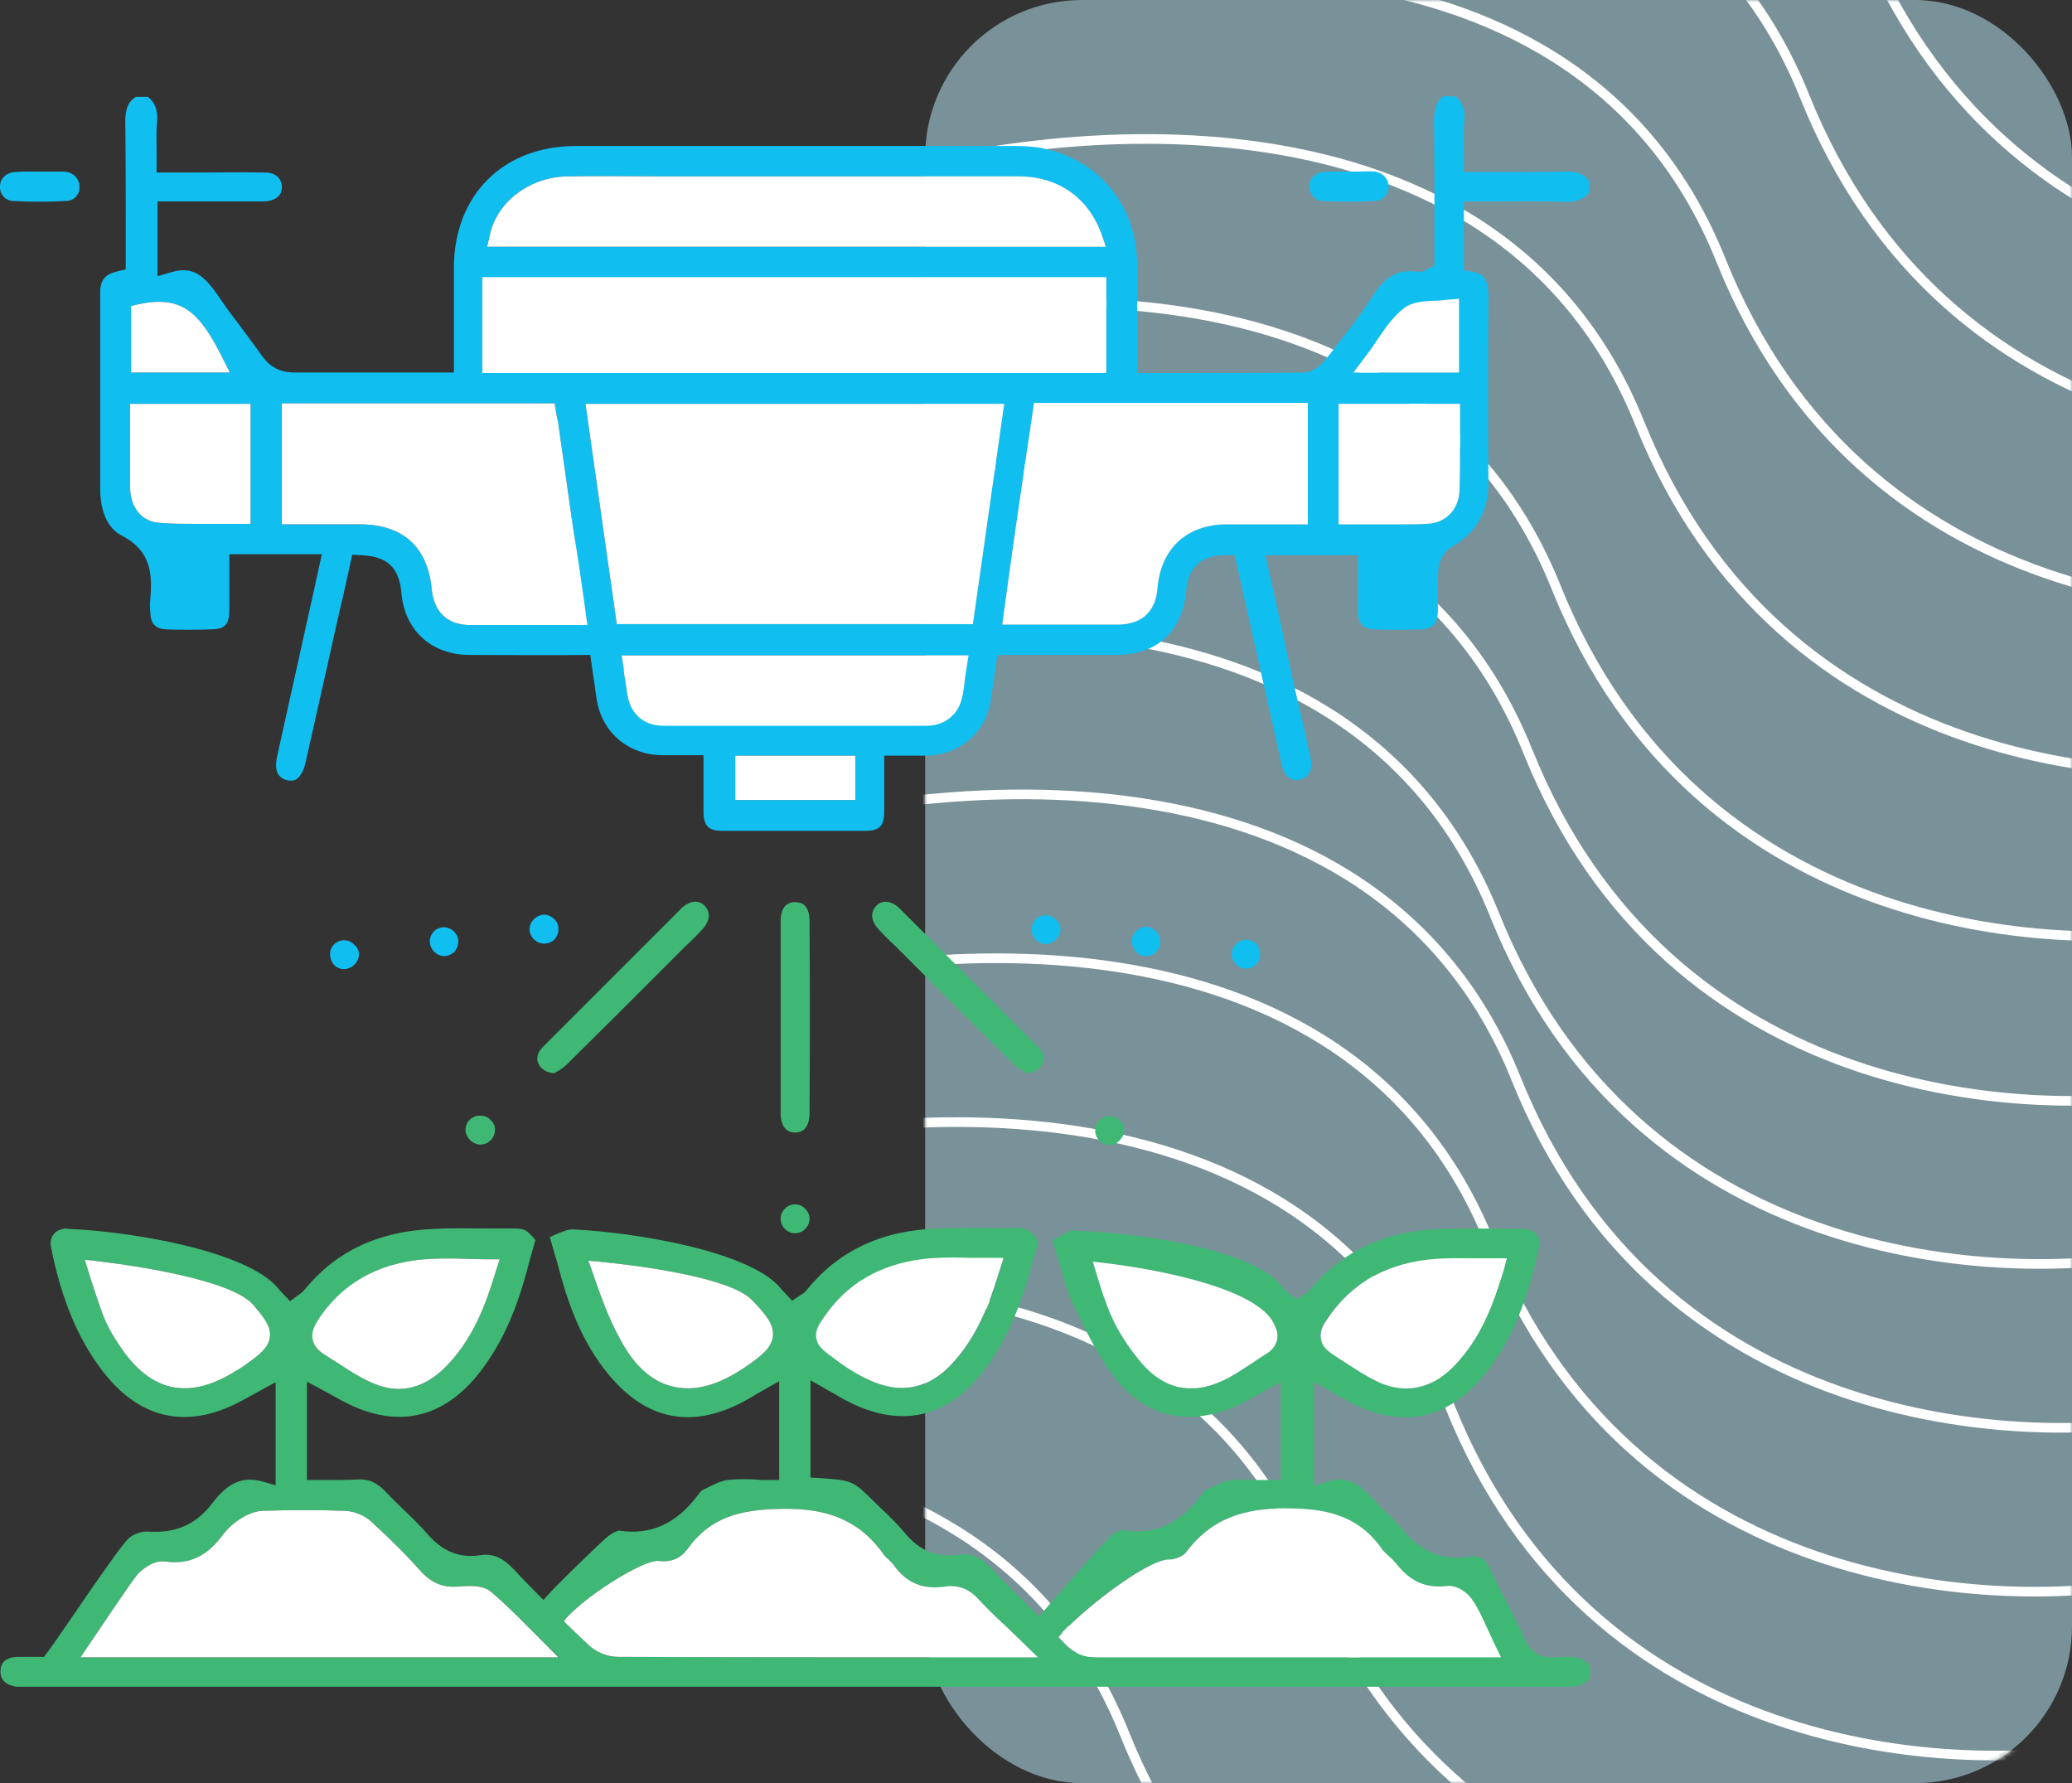
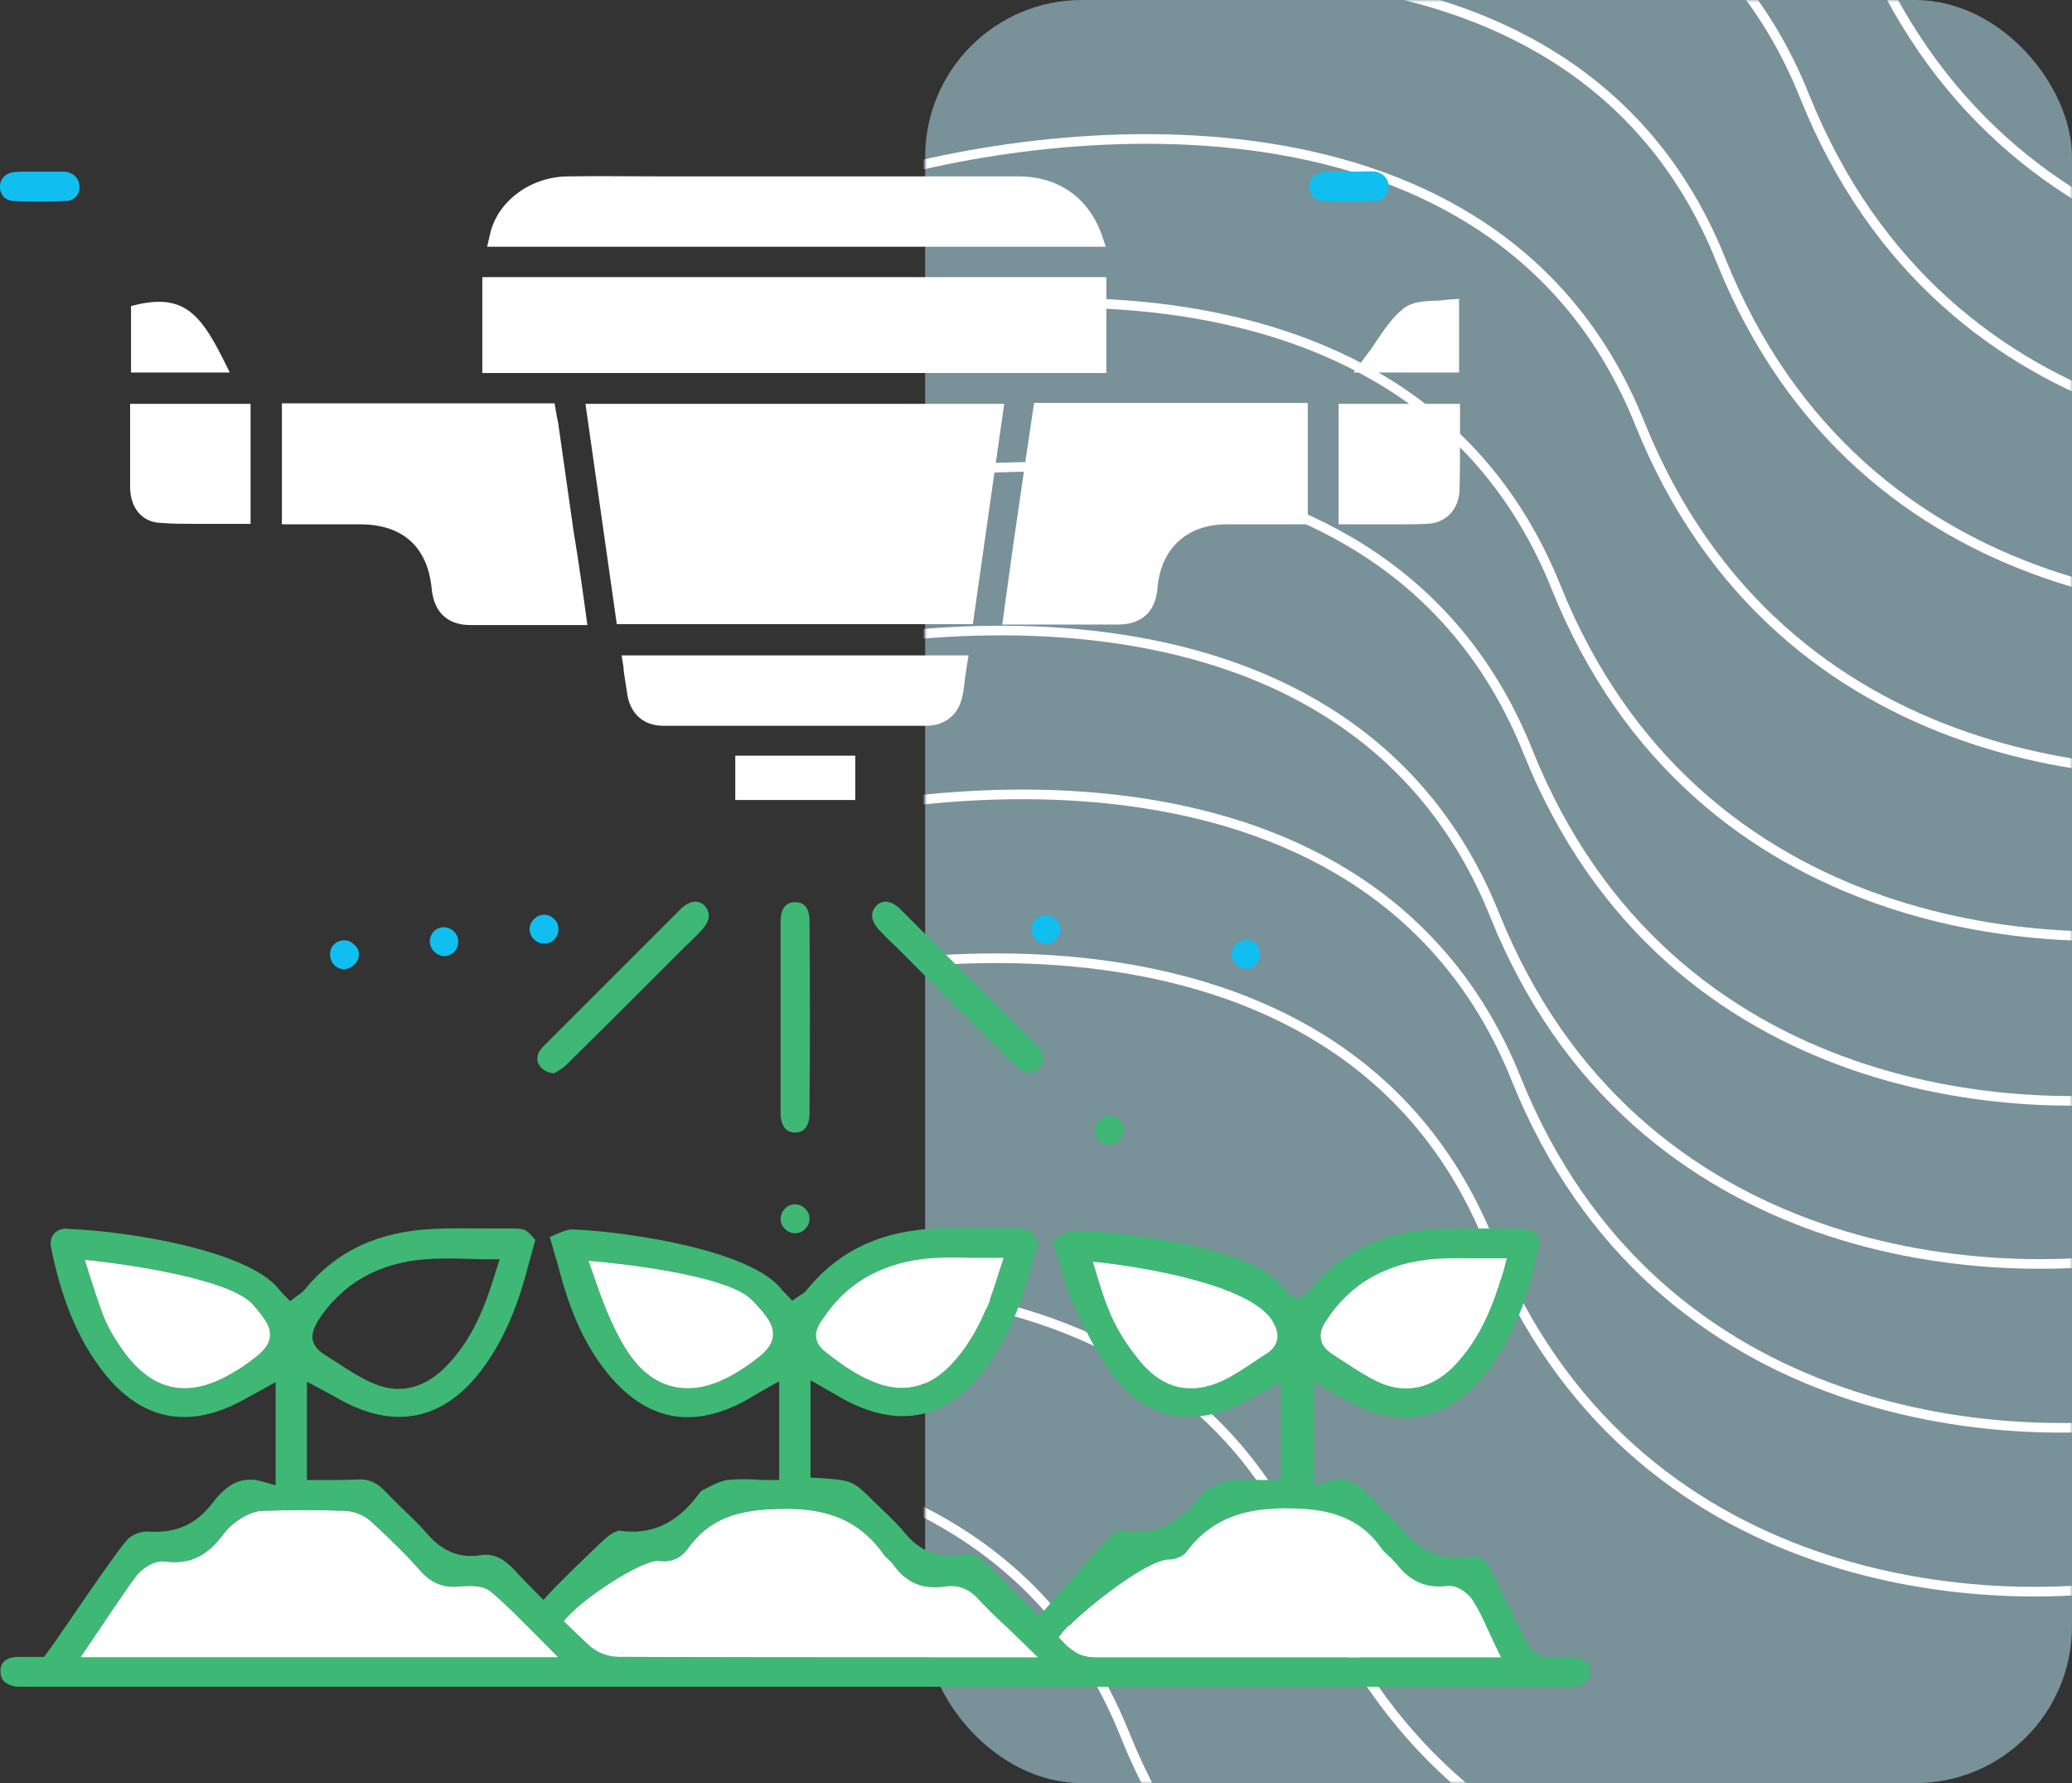
<svg xmlns="http://www.w3.org/2000/svg" width="430" height="370" viewBox="0 0 430 370" fill="none">
  <rect x="0" y="0" width="430" height="370" fill="#333333" stroke="none" />
  <rect x="192" width="238" height="370" rx="32.546" fill="#C0F1FF" fill-opacity="0.5" />
  <mask id="mask0_4513_12933" style="mask-type:alpha" maskUnits="userSpaceOnUse" x="192" y="0" width="238" height="370">
    <rect x="192" width="238" height="370" rx="32.546" fill="#C6F0DD" />
  </mask>
  <g mask="url(#mask0_4513_12933)">
    <path d="M221.025 -63.618C263.839 -77.627 356.809 -87.31 386.181 -13.974C415.552 59.361 490.828 63.625 524.795 56.59" stroke="white" stroke-width="2" />
    <path d="M209.952 -29.372C252.614 -43.315 345.247 -52.978 374.483 19.923C403.719 92.823 478.717 97.034 512.561 90.027" stroke="white" stroke-width="2" />
    <path d="M192.577 4.628C235.239 -9.315 327.872 -18.978 357.108 53.923C386.344 126.823 461.342 131.034 495.186 124.027" stroke="white" stroke-width="2" />
    <path d="M175.21 38.628C218.031 24.657 310.995 14.938 340.29 87.828C369.584 160.718 444.843 164.884 478.811 157.855" stroke="white" stroke-width="2" />
    <path d="M157.843 72.628C200.663 58.657 293.628 48.938 322.922 121.828C352.217 194.718 427.476 198.884 461.444 191.855" stroke="white" stroke-width="2" />
    <path d="M152.546 106.628C195.208 92.685 287.841 83.022 317.077 155.923C346.313 228.823 421.311 233.034 455.155 226.027" stroke="white" stroke-width="2" />
    <path d="M145.093 140.628C187.913 126.657 280.878 116.938 310.172 189.828C339.467 262.718 414.726 266.884 448.694 259.855" stroke="white" stroke-width="2" />
    <path d="M149.554 174.628C192.374 160.657 285.339 150.938 314.633 223.828C343.928 296.718 419.187 300.884 453.155 293.855" stroke="white" stroke-width="2" />
    <path d="M144.093 208.628C186.913 194.657 279.878 184.938 309.172 257.828C338.467 330.718 413.726 334.884 447.694 327.855" stroke="white" stroke-width="2" />
-     <path d="M135.804 242.628C178.624 228.657 271.589 218.938 300.883 291.828C330.178 364.718 405.437 368.884 439.405 361.855" stroke="white" stroke-width="2" />
    <path d="M107.523 276.628C150.185 262.685 242.817 253.022 272.053 325.923C301.289 398.823 376.287 403.034 410.132 396.027" stroke="white" stroke-width="2" />
    <path d="M68.328 310.628C111.148 296.657 204.112 286.938 233.407 359.828C262.701 432.718 337.961 436.884 371.928 429.855" stroke="white" stroke-width="2" />
  </g>
  <g clip-path="url(#clip0_4513_12933)">
    <g clip-path="url(#clip1_4513_12933)">
-       <path d="M324.697 35.6C320.397 35.7 316.197 35.7 311.697 35.7C309.797 35.7 307.897 35.7 305.997 35.7H303.797V33.5C303.797 32.6 303.797 31.8 303.797 30.9C303.797 29 303.697 27.1 303.897 25.1C304.097 22.8 303.497 21.2 301.997 19.9H299.497C298.097 21.1 297.597 22.6 297.597 25.3C297.697 32.2 297.697 39.2 297.697 45.9C297.697 48.6 297.697 51.2 297.697 53.8V55.1L296.497 55.7C296.397 55.8 296.297 55.8 296.197 55.9C295.897 56.1 295.197 56.5 294.297 56.4C290.297 55.8 287.597 57.2 284.897 61.4C282.497 65.2 279.597 68.8 276.897 72.3C276.297 73.1 275.697 73.9 275.097 74.6C274.597 75.2 272.897 77.2 270.697 77.3C262.197 77.4 253.897 77.4 245.097 77.4H235.997V75.2C235.997 73 235.997 70.8 235.997 68.7C235.997 63.9 235.997 59.4 235.997 54.8C235.897 42.3 227.597 32.6 215.397 30.6C213.997 30.4 212.497 30.3 210.897 30.3C180.397 30.3 149.997 30.3 119.497 30.3C104.397 30.3 94.197 40.5 94.197 55.6C94.197 56.3 94.197 57.1 94.197 57.8C94.197 59.6 94.197 72.3 94.197 77.3C83.197 77.3 72.197 77.3 61.297 77.3C58.097 77.3 55.997 76.2 54.197 73.6C52.997 71.9 51.597 70.1 50.397 68.4C48.797 66.3 47.197 64.2 45.697 62C42.497 57.2 40.097 55.1 35.497 56.5L32.697 57.3V41.8H51.397C51.797 41.8 52.097 41.8 52.497 41.8C53.297 41.8 54.097 41.8 54.897 41.8C56.697 41.7 58.597 40.9 58.497 38.7C58.397 36.9 57.097 35.8 54.997 35.8C50.397 35.7 45.697 35.8 40.897 35.8H32.497V33.6C32.497 32.8 32.497 31.9 32.497 31.1C32.497 29.2 32.397 27.3 32.597 25.3C32.797 22.9 32.197 21.3 30.697 20.1H28.197C26.497 21.2 25.997 22.7 25.997 25.4C26.097 32.3 26.097 39.3 26.097 46.1C26.097 48.8 26.097 51.5 26.097 54.2V55.9L24.397 56.3C21.797 56.9 20.797 58.1 20.797 60.7C20.797 68.1 20.797 75.7 20.797 83C20.797 89.2 20.797 95.4 20.797 101.5C20.797 104.2 21.397 109.1 25.197 111.1C31.897 114.5 31.497 120 31.197 124.4C31.097 125.2 31.097 126 31.197 127.1C31.297 129.5 32.297 130.5 34.597 130.6C37.697 130.7 40.897 130.7 43.597 130.6C46.697 130.6 47.597 129.6 47.597 126.5C47.597 124.4 47.597 122.2 47.597 120.1C47.597 119.1 47.597 118.2 47.597 117.2V115H66.797L63.797 128.6C61.697 138.1 59.597 147.5 57.497 157C56.897 159.8 57.597 161.4 59.597 161.9C60.397 162.1 60.997 162 61.497 161.7C62.297 161.2 62.997 160 63.397 158.3C64.397 154 65.297 149.7 66.297 145.4C66.797 143 67.397 140.6 67.897 138.3C68.997 133.3 70.097 128.3 71.297 123.3L73.097 115.1L74.897 115.2C80.297 115.4 82.797 117.7 83.297 122.9C83.897 130.7 89.397 135.8 97.297 135.9C99.997 135.9 116.597 136 122.497 135.9C122.897 138.9 123.397 141.9 123.797 144.9C124.797 151.9 130.297 156.6 137.397 156.7C138.797 156.7 140.097 156.7 141.597 156.7H145.997V158.9C145.997 160 145.997 161 145.997 162C145.997 164.2 145.997 166.2 145.997 168.3C145.997 171.4 146.997 172.4 149.997 172.4C159.197 172.4 168.797 172.4 179.397 172.4C182.597 172.4 183.497 171.5 183.497 168.1C183.497 166.1 183.497 164 183.497 161.9V156.8H185.697C186.497 156.8 187.297 156.8 187.997 156.8C189.497 156.8 190.897 156.8 192.197 156.8C199.097 156.7 204.597 152 205.597 145.4C206.097 142.3 206.497 139.1 206.997 135.9C212.397 135.9 227.297 135.9 229.197 135.9C229.897 135.9 230.697 135.9 231.397 135.9C240.197 135.9 245.397 131.2 246.197 122.3C246.697 117.5 249.497 115.1 254.597 115.2H256.197L256.697 117.3C256.797 117.7 256.897 118.2 256.997 118.6L259.797 131.1C261.897 140.3 263.897 149.5 265.997 158.7C266.197 159.6 267.097 162.4 269.697 161.8C270.497 161.6 271.197 161.2 271.597 160.6C272.097 159.8 272.297 158.6 271.997 157.4C271.197 153.7 270.397 150 269.497 146.3C268.997 144 268.497 141.8 267.997 139.6C266.897 134.6 265.797 129.5 264.697 124.5L262.597 115.2H281.797V117.4C281.797 118.5 281.797 119.5 281.797 120.5C281.797 122.8 281.797 124.9 281.797 127C281.897 129.5 282.897 130.5 285.397 130.6C288.597 130.7 291.697 130.7 294.797 130.6C297.297 130.5 298.297 129.5 298.397 127C298.397 125.9 298.397 124.7 298.397 123.5C298.397 121.7 298.397 119.9 298.497 118.1C298.597 116.6 299.597 114.5 301.097 113.6C306.397 110.6 308.897 106.3 308.897 100C308.797 89.6 308.797 75.9 308.897 62.1C308.997 57.8 307.797 56.8 305.597 56.4L303.797 56.1V41.8H305.997C307.797 41.8 309.697 41.8 311.497 41.8C315.797 41.8 320.197 41.7 324.497 41.9C326.997 42 328.597 41.4 329.797 40V37.6C328.797 36.1 327.197 35.5 324.697 35.6ZM27.197 63.5L28.897 63.1C37.897 61.2 41.497 65 46.097 74.1L47.697 77.3H27.197V63.5ZM51.997 108.7H49.797C48.197 108.7 46.597 108.7 44.997 108.7C43.397 108.7 41.797 108.7 40.197 108.7C37.897 108.7 35.697 108.7 33.397 108.5C29.497 108.4 26.997 105.4 26.997 101C26.997 97.6 26.997 94.2 26.997 90.6V83.8H51.997V108.7ZM101.697 48.6C103.197 41.8 110.097 36.6 117.997 36.6C124.297 36.5 130.797 36.6 136.997 36.6C139.697 36.6 142.397 36.6 145.097 36.6H163.497C179.497 36.6 195.397 36.6 211.397 36.6C219.497 36.6 225.697 40.9 228.497 48.3L229.597 51.2H101.097L101.697 48.6ZM100.097 57.6H229.597V77.4H197.597C165.597 77.4 132.797 77.4 100.097 77.4C100.097 77 100.097 76.5 100.097 76.1C100.097 75.6 100.097 60.3 100.097 59.7V57.6ZM119.797 129.7C118.197 129.7 99.097 129.7 97.397 129.7C92.797 129.6 90.097 127 89.597 122.3C88.797 113.5 83.597 108.8 74.697 108.8C71.497 108.8 68.297 108.8 65.097 108.8H58.497V83.7H115.097L115.397 85.5C115.497 85.9 115.497 86.3 115.597 86.6C115.797 87.4 115.897 88.1 115.997 88.9C116.997 95.9 117.997 103 118.997 110C119.897 116.5 120.897 123.1 121.797 129.6C121.197 129.7 120.497 129.7 119.797 129.7ZM177.497 166H152.597V156.8H177.497V166ZM200.597 138.4C200.497 139.1 200.397 139.8 200.297 140.4C200.097 141.9 199.997 143.4 199.597 144.9C198.697 148.4 195.897 150.5 192.197 150.5C182.997 150.5 173.897 150.5 164.797 150.5C155.797 150.5 146.797 150.5 137.697 150.5C133.597 150.5 130.897 148.1 130.197 144.1C129.997 142.8 129.797 141.6 129.597 140.2C129.497 139.6 129.397 139 129.397 138.4L128.997 136H200.997L200.597 138.4ZM201.897 129.5H127.997L121.497 83.8H208.397L201.897 129.5ZM271.397 108.8H264.497C261.197 108.8 257.897 108.8 254.597 108.8C246.297 108.8 240.897 113.8 240.197 122.1C239.797 126.9 236.997 129.5 232.197 129.6C230.697 129.6 211.697 129.6 210.297 129.6C209.497 129.6 208.797 129.6 207.997 129.6C208.297 127.4 208.597 125.2 208.897 123C209.397 119.4 209.897 115.8 210.397 112.2C211.297 106 212.197 99.9 213.097 93.7L214.597 83.6H271.397V108.8ZM283.497 73.9C284.297 72.9 284.997 71.9 285.697 70.8C287.397 68.3 288.997 65.9 291.297 64.1C293.097 62.7 295.397 62.6 297.697 62.5C298.597 62.5 299.497 62.4 300.297 62.3L302.797 62V77.3H280.897L283.497 73.9ZM302.897 101.6C302.797 105.7 300.097 108.5 296.197 108.7C293.997 108.8 291.697 108.8 289.497 108.8C287.897 108.8 286.397 108.8 284.797 108.8C283.197 108.8 281.597 108.8 279.997 108.8H277.797V83.8H302.997V86C302.997 87.6 302.997 89.2 302.997 90.7C302.997 94.4 302.997 97.9 302.897 101.6Z" fill="#11BEF0" />
      <path d="M177.494 156.8H152.594V166H177.494V156.8Z" fill="white" />
      <path d="M201 136L200.6 138.5C200.5 139.2 200.4 139.9 200.3 140.5C200.1 142 200 143.5 199.6 145C198.7 148.5 195.9 150.6 192.2 150.6C183 150.6 173.9 150.6 164.8 150.6C155.8 150.6 146.8 150.6 137.7 150.6C133.6 150.6 130.9 148.2 130.2 144.2C130 142.9 129.8 141.7 129.6 140.3C129.5 139.7 129.4 139.1 129.4 138.5L129 136H201Z" fill="white" />
      <path d="M229.494 51.2H101.094L101.694 48.6C103.194 41.8 110.094 36.6 117.994 36.6C124.294 36.5 130.794 36.6 136.994 36.6C139.694 36.6 142.394 36.6 145.094 36.6H163.494C179.494 36.6 195.394 36.6 211.394 36.6C219.494 36.6 225.694 40.9 228.494 48.3L229.494 51.2Z" fill="white" />
      <path d="M229.594 57.6V77.4H197.594C165.594 77.4 132.794 77.4 100.094 77.4C100.094 77 100.094 76.5 100.094 76.1C100.094 75.6 100.094 60.3 100.094 59.7V57.5H229.594V57.6Z" fill="white" />
      <path d="M47.695 77.3H27.195V63.5L28.895 63.1C37.895 61.2 41.495 65 46.095 74.1L47.695 77.3Z" fill="white" />
      <path d="M52 83.7V108.7H49.8C48.2 108.7 46.6 108.7 45 108.7C43.4 108.7 41.8 108.7 40.2 108.7C37.9 108.7 35.7 108.7 33.4 108.5C29.5 108.4 27 105.4 27 101C27 97.6 27 94.2 27 90.6V83.8H52V83.7Z" fill="white" />
      <path d="M302.798 62V77.3H280.898L283.498 73.8C284.298 72.8 284.998 71.8 285.698 70.7C287.398 68.2 288.998 65.8 291.298 64C293.098 62.6 295.398 62.5 297.698 62.4C298.598 62.4 299.498 62.3 300.298 62.2L302.798 62Z" fill="white" />
      <path d="M302.897 101.6C302.797 105.7 300.097 108.5 296.197 108.7C293.997 108.8 291.697 108.8 289.497 108.8C287.897 108.8 286.397 108.8 284.797 108.8C283.197 108.8 281.597 108.8 279.997 108.8H277.797V83.8H302.997V86C302.997 87.6 302.997 89.2 302.997 90.7C302.997 94.4 302.997 97.9 302.897 101.6Z" fill="white" />
      <path d="M271.4 83.7V108.8H264.5C261.2 108.8 257.9 108.8 254.6 108.8C246.3 108.8 240.9 113.8 240.2 122.1C239.8 126.9 237 129.5 232.2 129.6C230.7 129.6 211.7 129.6 210.3 129.6C209.5 129.6 208.8 129.6 208 129.6C208.3 127.4 208.6 125.2 208.9 123C209.4 119.4 209.9 115.8 210.4 112.2C211.3 106 212.2 99.9 213.1 93.7L214.6 83.6H271.4V83.7Z" fill="white" />
      <path d="M208.4 83.8L201.9 129.5H128L121.5 83.8H208.4Z" fill="white" />
      <path d="M121.9 129.7C121.2 129.7 120.5 129.7 119.8 129.7C118.2 129.7 99.1 129.7 97.4 129.7C92.8 129.6 90.1 127 89.6 122.3C88.8 113.5 83.6 108.8 74.7 108.8C71.5 108.8 68.3 108.8 65.1 108.8H58.5V83.7H115.1L115.4 85.5C115.5 85.9 115.5 86.3 115.6 86.6C115.8 87.4 115.9 88.1 116 88.9C117 95.9 118 103 119 110C120.1 116.6 121 123.1 121.9 129.7Z" fill="white" />
      <path d="M322.802 343.9C319.702 344.1 317.702 342.9 316.402 340.1C315.102 337.2 313.602 334.2 312.102 331.4C311.102 329.4 310.102 327.5 309.202 325.5C307.902 322.9 306.502 322.8 305.302 323C299.402 324 294.602 322 290.602 316.8C290.002 316.1 289.302 315.4 288.502 314.6C288.102 314.2 287.702 313.9 287.302 313.5C286.802 313 286.302 312.5 285.802 311.9C282.302 308.2 279.902 306 275.602 307.4L272.702 308.3V286.7L277.202 289.3C277.902 289.7 278.502 290.1 279.102 290.4C290.602 296.9 300.802 294.8 308.802 284.3C313.902 277.6 317.202 269.4 319.402 258.6C319.602 257.6 319.402 256.8 318.902 256.2C318.302 255.4 317.202 255 315.702 255H314.902C309.702 254.9 304.402 254.9 299.102 255C287.402 255.4 278.502 259.6 271.802 267.7C271.402 268.2 271.002 268.5 270.702 268.6C270.602 268.6 270.602 268.7 270.502 268.7L269.302 269.6L267.902 268.7C267.702 268.6 267.402 268.4 267.102 268.1C266.902 267.8 266.702 267.6 266.402 267.3C266.102 266.9 265.702 266.5 265.402 266.2C258.802 259 235.402 255.7 223.102 255.4C223.002 255.3 222.802 255.2 222.702 255.2C222.602 255.2 222.402 255.3 222.102 255.4C221.602 255.6 220.902 256 220.402 256.3C219.902 256.6 219.302 256.9 218.702 257.2L218.602 257.3L218.402 257.5L218.902 259.1C219.102 259.7 219.302 260.3 219.502 260.9C219.802 261.7 220.002 262.5 220.202 263.3C221.002 266.1 221.702 268.7 222.902 271C225.302 276.1 227.902 281.4 231.302 285.8C237.902 294.3 247.202 296.2 257.302 291.4C258.402 290.9 259.502 290.2 260.702 289.6C261.302 289.3 262.002 288.9 262.602 288.5L265.802 286.8V307.1H264.002C263.102 307.1 262.202 307.1 261.202 307.1C259.102 307 257.102 307 255.202 307.2C253.902 307.4 252.502 308.1 251.102 308.8L250.402 309.1C250.002 309.3 249.402 310.1 249.102 310.5C244.702 316.3 239.402 318.6 233.102 317.5C232.702 317.4 231.702 317.8 231.002 318.3C229.202 319.8 217.802 332.9 215.902 335.1C215.802 335.2 215.702 335.3 215.602 335.4C215.102 334.9 214.602 334.4 214.102 333.9C211.402 331.2 208.502 328.4 205.802 325.5C203.502 323.1 201.602 322.2 199.102 322.6C194.502 323.3 190.802 321.8 187.702 318C186.502 316.5 185.102 315.2 183.702 313.8C183.002 313.2 182.402 312.5 181.702 311.9C177.002 307.2 177.002 307.2 170.202 306.7L168.202 306.6V286.4L172.402 288.8C173.102 289.2 173.702 289.5 174.302 289.9C186.502 296.9 197.102 294.6 205.202 283C209.102 277.4 212.002 270.8 214.302 261.7C214.402 261.2 214.602 260.8 214.802 260.2C214.902 259.9 215.002 259.5 215.102 259.1L215.502 257.8L215.102 257.1C214.202 255.4 212.902 254.7 210.702 254.8C208.202 254.9 205.702 254.8 203.302 254.8C200.602 254.8 197.802 254.8 195.002 254.9C183.202 255.2 174.102 259.4 167.402 267.7C167.002 268.2 166.502 268.5 166.202 268.7C166.102 268.7 166.102 268.8 166.002 268.8L164.402 269.9L162.702 268.1C162.402 267.8 162.202 267.6 162.002 267.3C155.602 259.6 131.702 255.7 118.902 255.1H118.802H118.702C117.802 255.1 116.602 255.6 115.202 256.2C114.802 256.4 114.502 256.5 114.102 256.7L115.302 260.9L115.502 261.5C115.902 263 116.302 264.3 116.602 265.5C118.902 273.6 121.902 279.7 125.802 284.6C133.902 294.8 143.702 296.8 155.102 290.4C155.802 290 156.502 289.6 157.302 289.1L161.702 286.6V307.1H159.502C158.602 307.1 157.702 307.1 156.802 307C154.702 306.9 152.802 306.9 150.902 307.1C149.602 307.3 148.202 308 146.802 308.7C146.502 308.9 146.102 309 145.802 309.2C145.502 309.3 145.002 310 144.702 310.4C140.302 316.2 135.002 318.6 128.502 317.6C128.202 317.6 127.102 318 125.802 319.1C124.502 320.2 114.202 330.1 112.802 332C110.702 329.9 108.602 327.8 106.702 325.7C104.302 323.2 102.302 322.3 99.702 322.7C95.402 323.4 91.802 321.9 88.702 318.3C87.302 316.7 85.802 315.2 84.102 313.6C82.802 312.3 81.302 310.9 80.002 309.5C78.202 307.6 76.402 306.8 74.002 307C72.102 307.1 70.302 307.1 68.402 307.1C67.602 307.1 66.702 307.1 65.902 307.1H63.702V286.7L68.002 289C68.702 289.4 69.302 289.7 70.002 290.1C81.902 297 92.502 294.7 100.502 283.5C104.402 278.1 107.202 271.7 109.402 263.5C109.602 262.7 109.802 261.9 110.102 260.9L111.102 257.3L110.602 256.7C108.902 254.9 108.902 254.9 104.902 254.9C103.402 254.9 101.902 254.9 100.402 254.9C97.002 254.9 93.402 254.8 90.002 255C78.502 255.5 69.802 259.6 63.302 267.5C62.902 268 62.502 268.3 62.102 268.6C62.002 268.7 61.902 268.7 61.802 268.8L60.202 270L58.402 268.1C58.102 267.8 57.902 267.6 57.702 267.3C51.202 259.5 27.002 255.5 14.202 255C13.802 254.9 13.502 254.9 13.102 255C13.102 255 13.102 255 13.002 255C12.202 255.2 11.402 255.6 11.002 256.3C10.502 257 10.402 257.9 10.602 258.8C10.702 259.5 10.902 260.2 11.002 260.8C13.102 270.2 16.202 277.6 20.702 283.7C28.702 294.7 39.102 297 51.002 290.2C51.702 289.8 52.302 289.5 53.002 289.1L57.202 286.8V308.2L54.402 307.4C50.402 306.3 47.302 307.6 44.002 312C40.602 316.4 36.402 318.2 30.602 317.8C29.402 317.7 27.502 318.4 26.602 319.3C24.202 321.7 12.402 339.4 10.402 342.1C10.002 342.6 9.602 343.2 9.202 343.7C9.202 343.7 9.202 343.7 9.202 343.8H5.702C5.402 343.8 5.102 343.8 4.802 343.8C4.002 343.8 3.202 343.8 2.602 343.9C0.402 344.4 0.102 345.7 0.102 346.8C0.102 347.9 0.402 349.2 2.602 349.8C3.002 350 3.702 350 4.402 350C4.702 350 4.902 350 5.202 350H59.002C146.102 350 236.102 350 324.602 350.1C327.302 350.1 328.802 349.6 330.002 348.2V345.7C328.602 343.8 326.502 343.6 322.802 343.9ZM275.002 274.2C280.002 266.4 287.702 262 298.002 261.3C300.602 261.1 303.102 261.2 305.902 261.2C307.202 261.2 308.502 261.2 309.802 261.2H312.702L311.902 264C309.902 270.7 307.302 277.7 301.802 283.4C298.802 286.5 295.402 288.1 291.802 288.1C289.802 288.1 287.702 287.6 285.702 286.6C283.402 285.5 281.302 284.1 279.302 282.8C278.302 282.2 277.302 281.5 276.402 280.9C275.202 280.1 274.402 279.2 274.202 278.1C273.602 276.6 274.302 275.2 275.002 274.2ZM265.002 278.1C264.702 279.2 264.002 280.2 262.802 280.9C261.902 281.5 260.902 282.1 259.902 282.8C257.902 284.1 255.902 285.5 253.702 286.5C247.302 289.5 241.602 288.2 237.002 282.9C234.202 279.7 232.002 276.2 230.502 272.8C229.402 270.2 228.502 267.5 227.702 264.8C227.402 263.8 227.102 262.8 226.802 261.8C238.502 263 259.402 266.8 264.002 274C264.602 275.1 265.402 276.5 265.002 278.1ZM171.702 272.4C176.602 265.8 183.702 262.1 192.902 261.3C195.702 261.1 198.402 261.1 201.202 261.2C202.502 261.2 203.902 261.2 205.302 261.2H208.302L207.402 264C205.402 270.6 202.802 277.4 197.702 282.9C194.602 286.3 191.102 288 187.302 288C185.202 288 183.102 287.5 180.802 286.5C177.802 285.2 175.202 283.4 173.202 281.9C171.202 280.4 169.702 279.4 169.502 277.6C169.102 276 170.102 274.6 171.702 272.4ZM160.402 277.3C160.102 279.8 157.802 281.5 154.602 283.7C149.002 287.5 144.102 288.8 139.602 287.7C135.302 286.7 131.702 283.5 128.702 277.9C126.002 273 124.202 267.6 122.402 262.4C122.302 262.1 122.202 261.9 122.102 261.6C132.802 262.5 151.502 265.1 156.002 269.7C158.802 272.6 160.702 274.8 160.402 277.3ZM65.902 274.2C70.802 266.5 78.302 262.1 88.202 261.3C91.002 261.1 93.802 261.1 96.702 261.2C98.002 261.2 99.302 261.3 100.702 261.3H103.702L102.802 264.1C100.802 270.7 98.102 278.1 92.202 283.9C89.302 286.7 86.102 288.2 82.702 288.2C80.802 288.2 78.902 287.7 76.902 286.8C74.502 285.7 72.302 284.3 70.202 282.9C69.202 282.3 68.202 281.6 67.202 281C66.002 280.2 65.202 279.3 64.902 278.1C64.602 276.6 65.402 275.1 65.902 274.2ZM56.002 277.5C55.702 279.6 54.002 281 51.202 283C50.402 283.6 49.602 284.1 48.902 284.5C39.102 290.6 31.202 288.9 24.802 279.2C23.502 277.3 22.102 274.9 21.202 272.4C19.902 268.8 18.702 265.1 17.602 261.4C28.202 262.5 48.002 265.6 52.502 270.7C54.902 273.5 56.302 275.3 56.002 277.5ZM16.702 343.9C19.502 339.8 27.602 327.6 28.702 326.5C29.202 326 31.602 323.7 34.202 324C39.102 324.7 42.802 323 46.002 318.8C47.102 317.3 48.302 316.2 49.502 315.4C51.302 314.2 52.902 313.6 54.302 313.5C60.502 313.3 66.202 313.3 71.702 313.5C73.502 313.6 75.602 314.4 77.002 315.7C80.902 319.3 84.102 322.4 87.102 325.8C89.502 328.5 91.902 329.5 95.302 329.2C97.602 329 100.202 328.9 101.902 330.3C104.402 332.4 106.702 334.7 109.102 337.1C110.102 338.1 111.102 339.1 112.202 340.2L116.002 343.9H16.702ZM191.902 343.9C171.002 343.9 149.402 343.9 128.202 343.8C126.102 343.8 123.602 342.8 122.002 341.2C120.302 339.6 118.602 338 117.002 336.4C120.502 331.8 133.502 323.5 136.702 323.9C139.302 324.2 141.202 323.4 142.702 321.4C147.402 314.8 153.602 313.3 161.502 313.1C169.002 312.9 177.402 313.9 183.502 322.7C183.602 322.9 183.902 323.1 184.202 323.4C184.602 323.8 185.102 324.2 185.502 324.8C188.202 328.5 191.602 329.9 196.202 329.2C199.702 328.7 201.902 330.5 203.202 332C204.902 333.8 206.602 335.5 208.702 337.4C209.602 338.3 210.602 339.2 211.602 340.2L215.402 343.9H191.902ZM288.402 343.9C268.502 343.9 247.902 343.9 227.602 343.9C224.802 343.9 222.802 343 220.902 341.1C220.502 340.6 220.002 340.2 219.602 339.7C223.602 334.8 237.802 323.6 242.502 323.6H242.702C243.902 323.6 245.502 322.8 246.002 322.2C252.102 313.8 260.502 312.9 267.802 313C274.602 313.1 281.602 314.2 286.602 321.3C286.902 321.8 287.402 322.2 287.902 322.7C288.502 323.2 289.102 323.8 289.702 324.5C292.602 328.2 295.802 329.6 300.202 329.1C302.402 328.8 304.802 330.8 305.602 332.2C306.802 334 307.702 336 308.602 338C309.002 338.8 309.402 339.7 309.802 340.6L311.302 343.7H288.402V343.9Z" fill="#3EB874" />
      <path d="M311.503 343.9H288.503C268.603 343.9 248.003 343.9 227.703 343.9C224.903 343.9 222.903 343 221.003 341.1C220.603 340.6 220.103 340.2 219.703 339.7C223.703 334.8 237.903 323.6 242.603 323.6H242.803C244.003 323.6 245.603 322.8 246.103 322.2C252.203 313.8 260.603 312.9 267.903 313C274.703 313.1 281.703 314.2 286.703 321.3C287.003 321.8 287.503 322.2 288.003 322.7C288.603 323.2 289.203 323.8 289.803 324.5C292.703 328.2 295.903 329.6 300.303 329.1C302.503 328.8 304.903 330.8 305.703 332.2C306.903 334 307.803 336 308.703 338C309.103 338.8 309.503 339.7 309.903 340.6L311.503 343.9Z" fill="white" />
      <path d="M215.4 343.9H191.9C171 343.9 149.4 343.9 128.2 343.8C126.1 343.8 123.6 342.8 122 341.2C120.3 339.6 118.6 338 117 336.4C120.5 331.8 133.5 323.5 136.7 323.9C139.3 324.2 141.2 323.4 142.7 321.4C147.4 314.8 153.6 313.3 161.5 313.1C169 312.9 177.4 313.9 183.5 322.7C183.6 322.9 183.9 323.1 184.2 323.4C184.6 323.8 185.1 324.2 185.5 324.8C188.2 328.5 191.6 329.9 196.2 329.2C199.7 328.7 201.9 330.5 203.2 332C204.9 333.8 206.6 335.5 208.7 337.4C209.6 338.3 210.6 339.2 211.6 340.2L215.4 343.9Z" fill="white" />
      <path d="M115.903 343.9H16.703C19.503 339.8 27.603 327.6 28.703 326.5C29.203 326 31.603 323.7 34.203 324C39.103 324.7 42.803 323 46.003 318.8C47.103 317.3 48.303 316.2 49.503 315.4C51.303 314.2 52.903 313.6 54.303 313.5C60.503 313.3 66.203 313.3 71.703 313.5C73.503 313.6 75.603 314.4 77.003 315.7C80.903 319.3 84.103 322.4 87.103 325.8C89.503 328.5 91.903 329.5 95.303 329.2C97.603 329 100.203 328.9 101.903 330.3C104.403 332.4 106.703 334.7 109.103 337.1C110.103 338.1 111.103 339.1 112.203 340.2L115.903 343.9Z" fill="white" />
      <path d="M312.703 261.2L311.903 264C309.903 270.7 307.303 277.7 301.803 283.4C298.803 286.5 295.403 288.1 291.803 288.1C289.803 288.1 287.703 287.6 285.703 286.6C283.403 285.5 281.303 284.1 279.303 282.8C278.303 282.2 277.303 281.5 276.403 280.9C275.203 280.1 274.403 279.2 274.203 278.1C273.803 276.5 274.503 275.1 275.203 274.1C280.203 266.3 287.903 261.9 298.203 261.2C300.803 261 303.303 261.1 306.103 261.1C307.403 261.1 308.703 261.1 310.003 261.1H312.703V261.2Z" fill="white" />
      <path d="M265.005 278.1C264.705 279.2 264.005 280.2 262.805 280.9C261.905 281.5 260.905 282.1 259.905 282.8C257.905 284.1 255.905 285.5 253.705 286.5C247.305 289.5 241.605 288.2 237.005 282.9C234.205 279.7 232.005 276.2 230.505 272.8C229.405 270.2 228.505 267.5 227.705 264.8C227.405 263.8 227.105 262.8 226.805 261.8C238.505 263 259.405 266.8 264.005 274C264.605 275.1 265.405 276.5 265.005 278.1Z" fill="white" />
      <path d="M208.204 261.2L207.304 264C205.304 270.6 202.704 277.4 197.604 282.9C194.504 286.3 191.004 288 187.204 288C185.104 288 183.004 287.5 180.704 286.5C177.704 285.2 175.104 283.4 173.104 281.9C171.104 280.4 169.604 279.4 169.404 277.6C169.104 275.9 170.104 274.5 171.804 272.2C176.704 265.6 183.804 261.9 193.004 261.1C195.804 260.9 198.504 260.9 201.304 261C202.604 261 204.004 261 205.404 261H208.204V261.2Z" fill="white" />
      <path d="M160.402 277.3C160.102 279.8 157.802 281.5 154.602 283.7C149.002 287.5 144.102 288.8 139.602 287.7C135.302 286.7 131.702 283.5 128.702 277.9C126.002 273 124.202 267.6 122.402 262.4C122.302 262.1 122.202 261.9 122.102 261.6C132.802 262.5 151.502 265.1 156.002 269.7C158.802 272.6 160.702 274.8 160.402 277.3Z" fill="white" />
-       <path d="M103.705 261.3L102.805 264.1C100.805 270.7 98.105 278.1 92.205 283.9C89.305 286.7 86.105 288.2 82.705 288.2C80.805 288.2 78.905 287.7 76.905 286.8C74.505 285.7 72.305 284.3 70.205 282.9C69.205 282.3 68.205 281.6 67.205 281C66.005 280.2 65.205 279.3 64.905 278.1C64.505 276.5 65.305 275.1 65.805 274.2C70.705 266.5 78.205 262.1 88.105 261.3C90.905 261.1 93.705 261.1 96.605 261.2C97.905 261.2 99.205 261.3 100.605 261.3H103.705Z" fill="white" />
      <path d="M56.002 277.5C55.702 279.6 54.002 281 51.202 283C50.402 283.6 49.602 284.1 48.902 284.5C39.102 290.6 31.202 288.9 24.802 279.2C23.502 277.3 22.102 274.9 21.202 272.4C19.902 268.8 18.702 265.1 17.602 261.4C28.202 262.5 48.002 265.6 52.502 270.7C54.902 273.5 56.302 275.3 56.002 277.5Z" fill="white" />
      <path d="M145.796 192.8C144.696 194 143.496 195.2 142.296 196.3C141.796 196.8 141.296 197.3 140.796 197.8L135.096 203.5C129.396 209.2 123.496 215.1 117.596 220.9C116.896 221.6 115.896 222.2 115.196 222.6C115.096 222.6 115.096 222.7 114.996 222.7C113.596 222.6 112.496 222 111.896 221C111.396 220.2 111.396 219.3 111.796 218.4C111.996 218 112.396 217.5 112.996 216.9C120.796 209.1 128.596 201.3 136.396 193.5L141.296 188.6C141.396 188.5 141.496 188.4 141.596 188.3C142.196 187.8 143.196 187.1 144.296 187.1C144.896 187.1 145.596 187.3 146.196 187.9C147.996 189.8 146.696 191.8 145.796 192.8Z" fill="#3EB874" />
      <path d="M182.297 192.8C183.397 194 184.597 195.2 185.797 196.3C186.297 196.8 186.797 197.3 187.297 197.8L192.997 203.5C198.697 209.2 204.597 215.1 210.497 220.9C211.197 221.6 212.197 222.2 212.897 222.6C212.997 222.6 212.997 222.7 213.097 222.7C214.497 222.6 215.597 222 216.197 221C216.697 220.2 216.697 219.3 216.297 218.4C216.097 218 215.697 217.5 215.097 216.9C207.297 209.1 199.497 201.3 191.697 193.5L186.797 188.6C186.697 188.5 186.597 188.4 186.497 188.3C185.897 187.8 184.897 187.1 183.797 187.1C183.197 187.1 182.497 187.3 181.897 187.9C180.097 189.8 181.397 191.8 182.297 192.8Z" fill="#3EB874" />
      <path d="M168 231C168 232.5 167.6 235 165 235C164.1 235 163.4 234.7 162.9 234.1C162.3 233.4 162 232.3 162 231C162 226.3 162 221.5 162 216.8V205C162 200.4 162 195.8 162 191.2C162 189.4 162.5 187.2 165 187.2C165.8 187.2 166.5 187.4 167 187.9C167.7 188.6 168 189.7 168 191.1C168.1 203.9 168.1 217.3 168 231Z" fill="#3EB874" />
      <path d="M16.499 38.8C16.499 40.5 15.299 41.7 13.599 41.7C9.799 41.9 6.099 41.9 2.699 41.7C0.899 41.6 -0.101 40.1 -0.001 38.7C-0.001 37.1 1.199 35.9 2.899 35.7C3.499 35.7 4.199 35.6 4.799 35.6C5.299 35.6 5.899 35.6 6.499 35.6C7.099 35.6 7.699 35.6 8.299 35.6H10.499C11.499 35.6 12.499 35.6 13.399 35.6C15.299 35.8 16.499 37.1 16.499 38.8Z" fill="#11BEF0" />
      <path d="M168 252.9C168 253.7 167.7 254.4 167.1 255C166.5 255.6 165.8 255.9 165 255.9C164.2 255.9 163.5 255.6 162.9 255C162.3 254.4 162 253.7 162 252.9C162 252.1 162.3 251.4 162.9 250.8C163.5 250.2 164.2 249.9 165 249.9C165.8 249.9 166.5 250.2 167.1 250.8C167.7 251.4 168 252.1 168 252.9Z" fill="#3EB874" />
-       <path d="M102.702 234.6C102.702 235.4 102.302 236.2 101.702 236.7C101.102 237.3 100.402 237.5 99.602 237.5C98.902 237.5 98.102 237.1 97.502 236.5C96.902 235.9 96.602 235.1 96.602 234.4C96.602 232.8 98.002 231.4 99.702 231.5C100.502 231.5 101.302 231.8 101.802 232.4C102.502 233 102.802 233.8 102.702 234.6Z" fill="#3EB874" />
      <path d="M233.302 234.5C233.302 235.3 232.902 236.1 232.302 236.7C231.702 237.3 230.902 237.6 230.202 237.6C228.502 237.5 227.202 236.1 227.302 234.5C227.302 233.7 227.602 232.9 228.202 232.4C228.702 231.9 229.502 231.6 230.302 231.6H230.402C231.202 231.6 232.002 232 232.502 232.6C233.002 233.1 233.302 233.8 233.302 234.5Z" fill="#3EB874" />
      <path d="M115.898 192.8C115.898 193.6 115.598 194.4 114.998 195C114.498 195.5 113.698 195.8 112.898 195.8C111.298 195.8 109.898 194.4 109.898 192.8C109.898 191.2 111.398 189.8 112.898 189.8C113.698 189.8 114.398 190.1 114.998 190.7C115.598 191.2 115.898 192 115.898 192.8Z" fill="#11BEF0" />
      <path d="M220.102 192.9C220.002 194.5 218.502 195.9 217.002 195.9C215.302 195.8 214.102 194.5 214.102 192.8C214.102 192 214.402 191.2 215.002 190.7C215.502 190.2 216.302 189.9 217.002 189.9H217.102C217.902 189.9 218.602 190.3 219.202 190.9C219.802 191.4 220.102 192.2 220.102 192.9Z" fill="#11BEF0" />
      <path d="M74.5 198C74.5 199.7 72.9 201.1 71.4 201.1C69.7 201.1 68.5 199.7 68.5 198C68.5 197.2 68.8 196.4 69.4 195.9C69.9 195.4 70.7 195.1 71.4 195.1H71.5C72.3 195.1 73 195.5 73.6 196.1C74.2 196.6 74.5 197.3 74.5 198Z" fill="#11BEF0" />
      <path d="M261.502 198C261.502 199.7 260.202 201 258.602 201C257.002 201 255.602 199.6 255.602 198C255.602 197.3 255.902 196.5 256.502 195.9C257.102 195.3 257.902 195 258.602 195C259.402 195 260.102 195.3 260.702 195.8C261.202 196.4 261.502 197.2 261.502 198Z" fill="#11BEF0" />
      <path d="M95.095 195.5C95.095 196.3 94.695 197.1 94.195 197.6C93.595 198.1 92.895 198.4 92.095 198.4C90.495 198.3 89.195 196.9 89.195 195.3C89.195 194.5 89.595 193.7 90.095 193.2C90.595 192.7 91.395 192.4 92.095 192.4H92.195C93.895 192.5 95.195 193.9 95.095 195.5Z" fill="#11BEF0" />
-       <path d="M240.798 195.4C240.798 197.1 239.498 198.4 237.798 198.4C236.198 198.4 234.898 197 234.898 195.3C234.898 194.5 235.198 193.7 235.798 193.2C236.398 192.6 237.098 192.3 237.898 192.3C239.498 192.4 240.798 193.8 240.798 195.4Z" fill="#11BEF0" />
      <path d="M288.195 38.7C288.195 40.3 286.995 41.6 285.395 41.7C281.695 41.9 278.095 41.9 274.495 41.7C272.695 41.6 271.695 40.1 271.695 38.7C271.695 37.1 272.895 35.9 274.595 35.7C275.195 35.6 275.895 35.6 276.495 35.6C277.095 35.6 277.595 35.6 278.195 35.6C278.795 35.6 279.395 35.6 279.995 35.6C280.595 35.6 281.195 35.6 281.795 35.6C283.095 35.6 284.195 35.5 285.395 35.6C286.995 35.9 288.195 37.1 288.195 38.7Z" fill="#11BEF0" />
    </g>
  </g>
  <defs>
    <clipPath id="clip0_4513_12933">
      <rect width="330" height="330" fill="white" transform="translate(0 20)" />
    </clipPath>
    <clipPath id="clip1_4513_12933">
      <rect width="330" height="330" fill="white" transform="translate(0 20)" />
    </clipPath>
  </defs>
</svg>